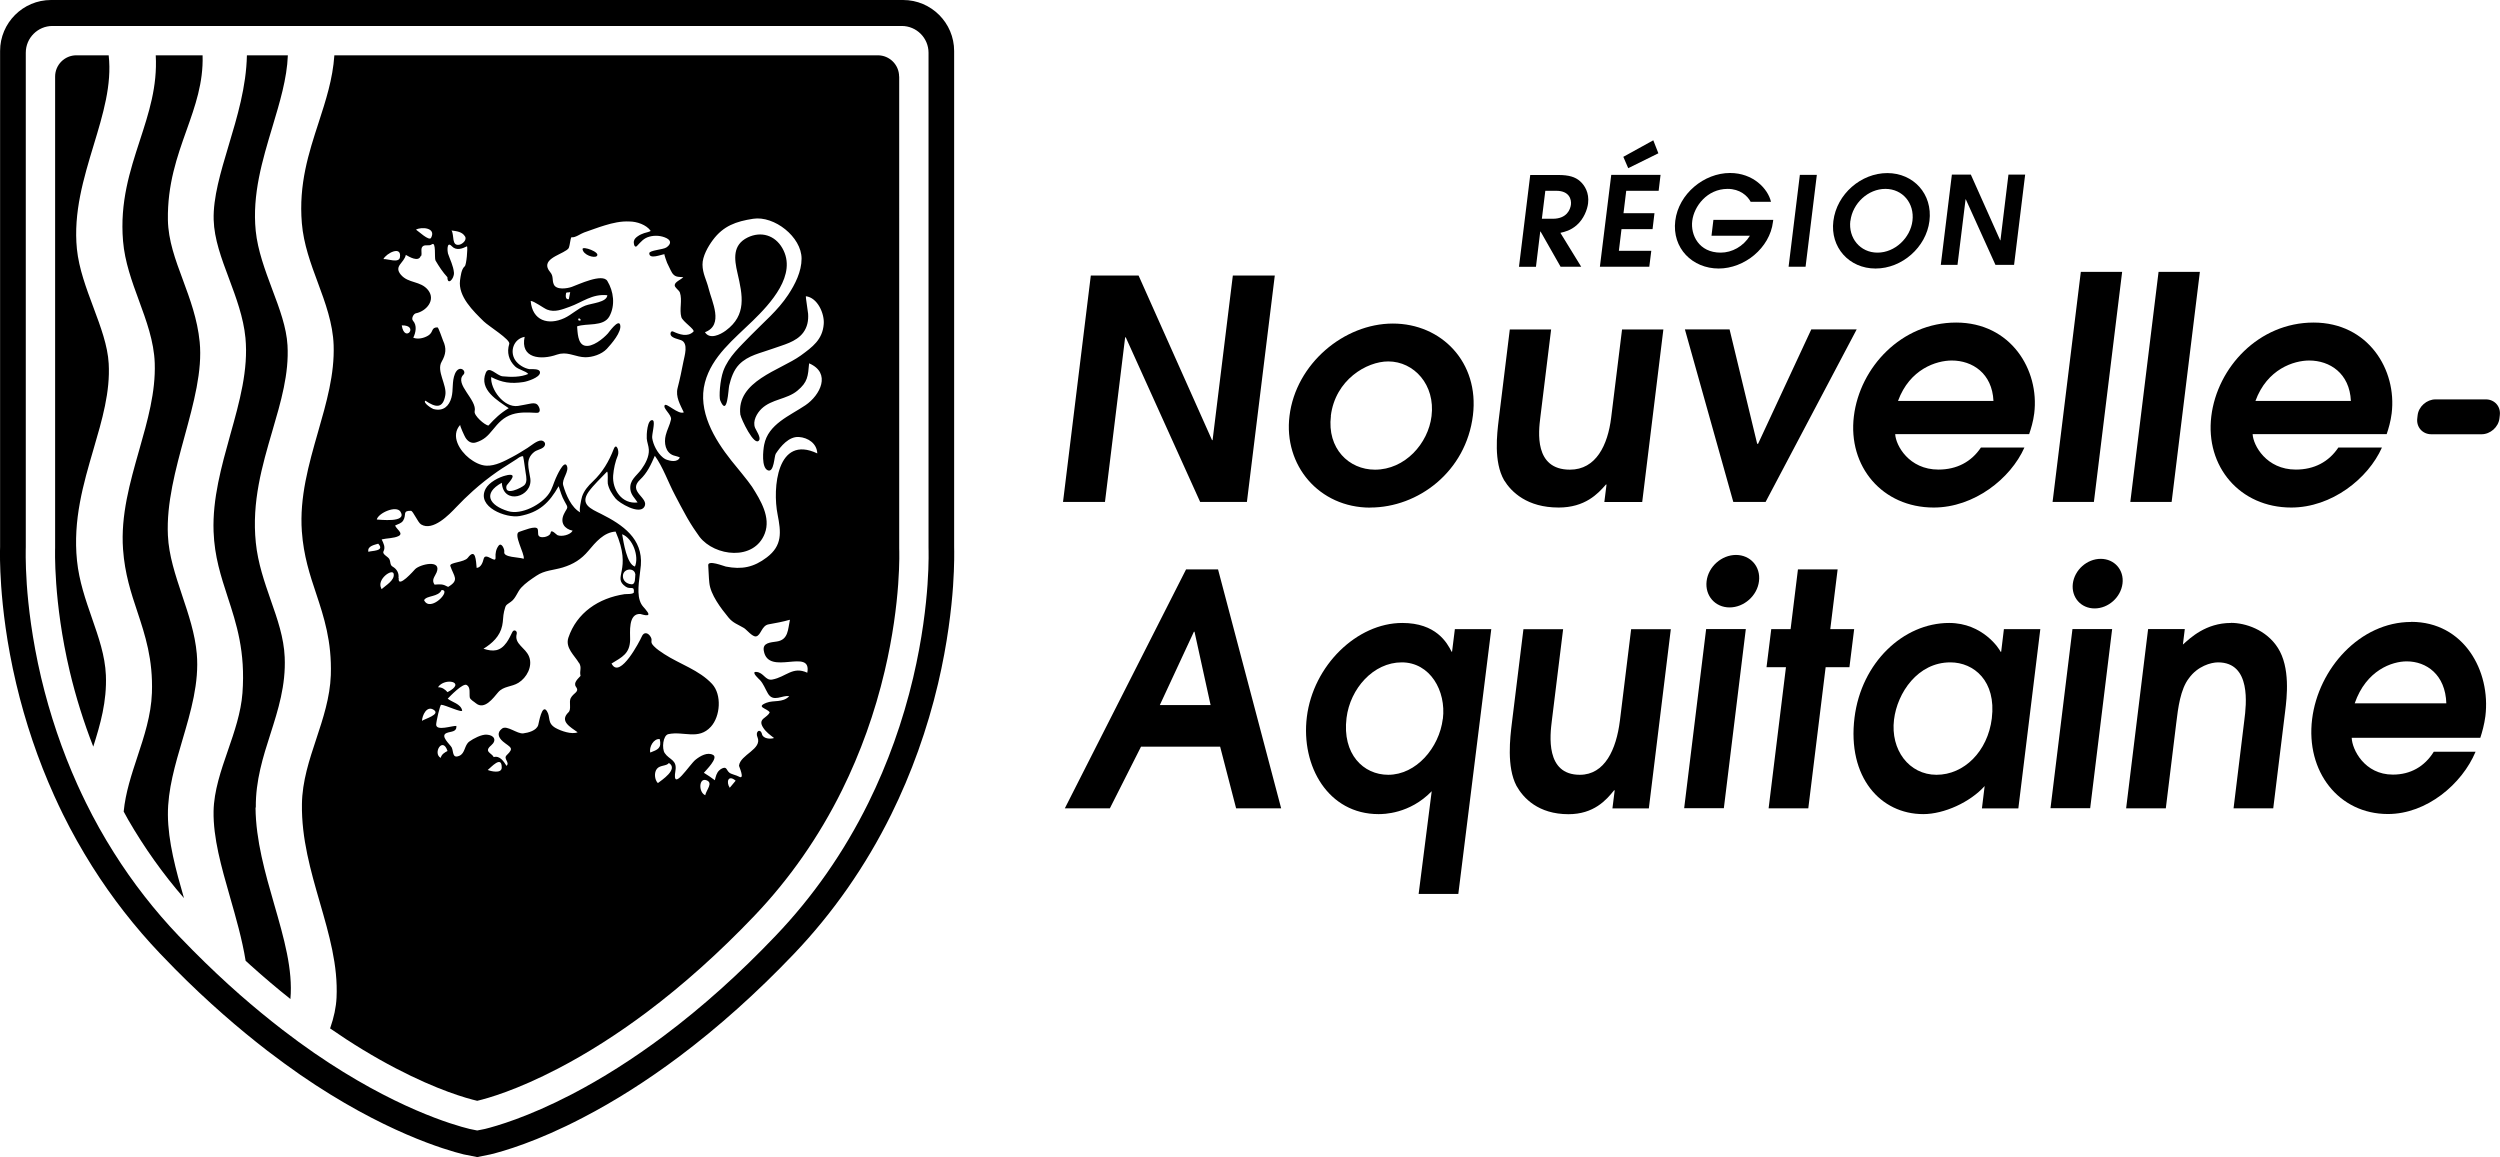
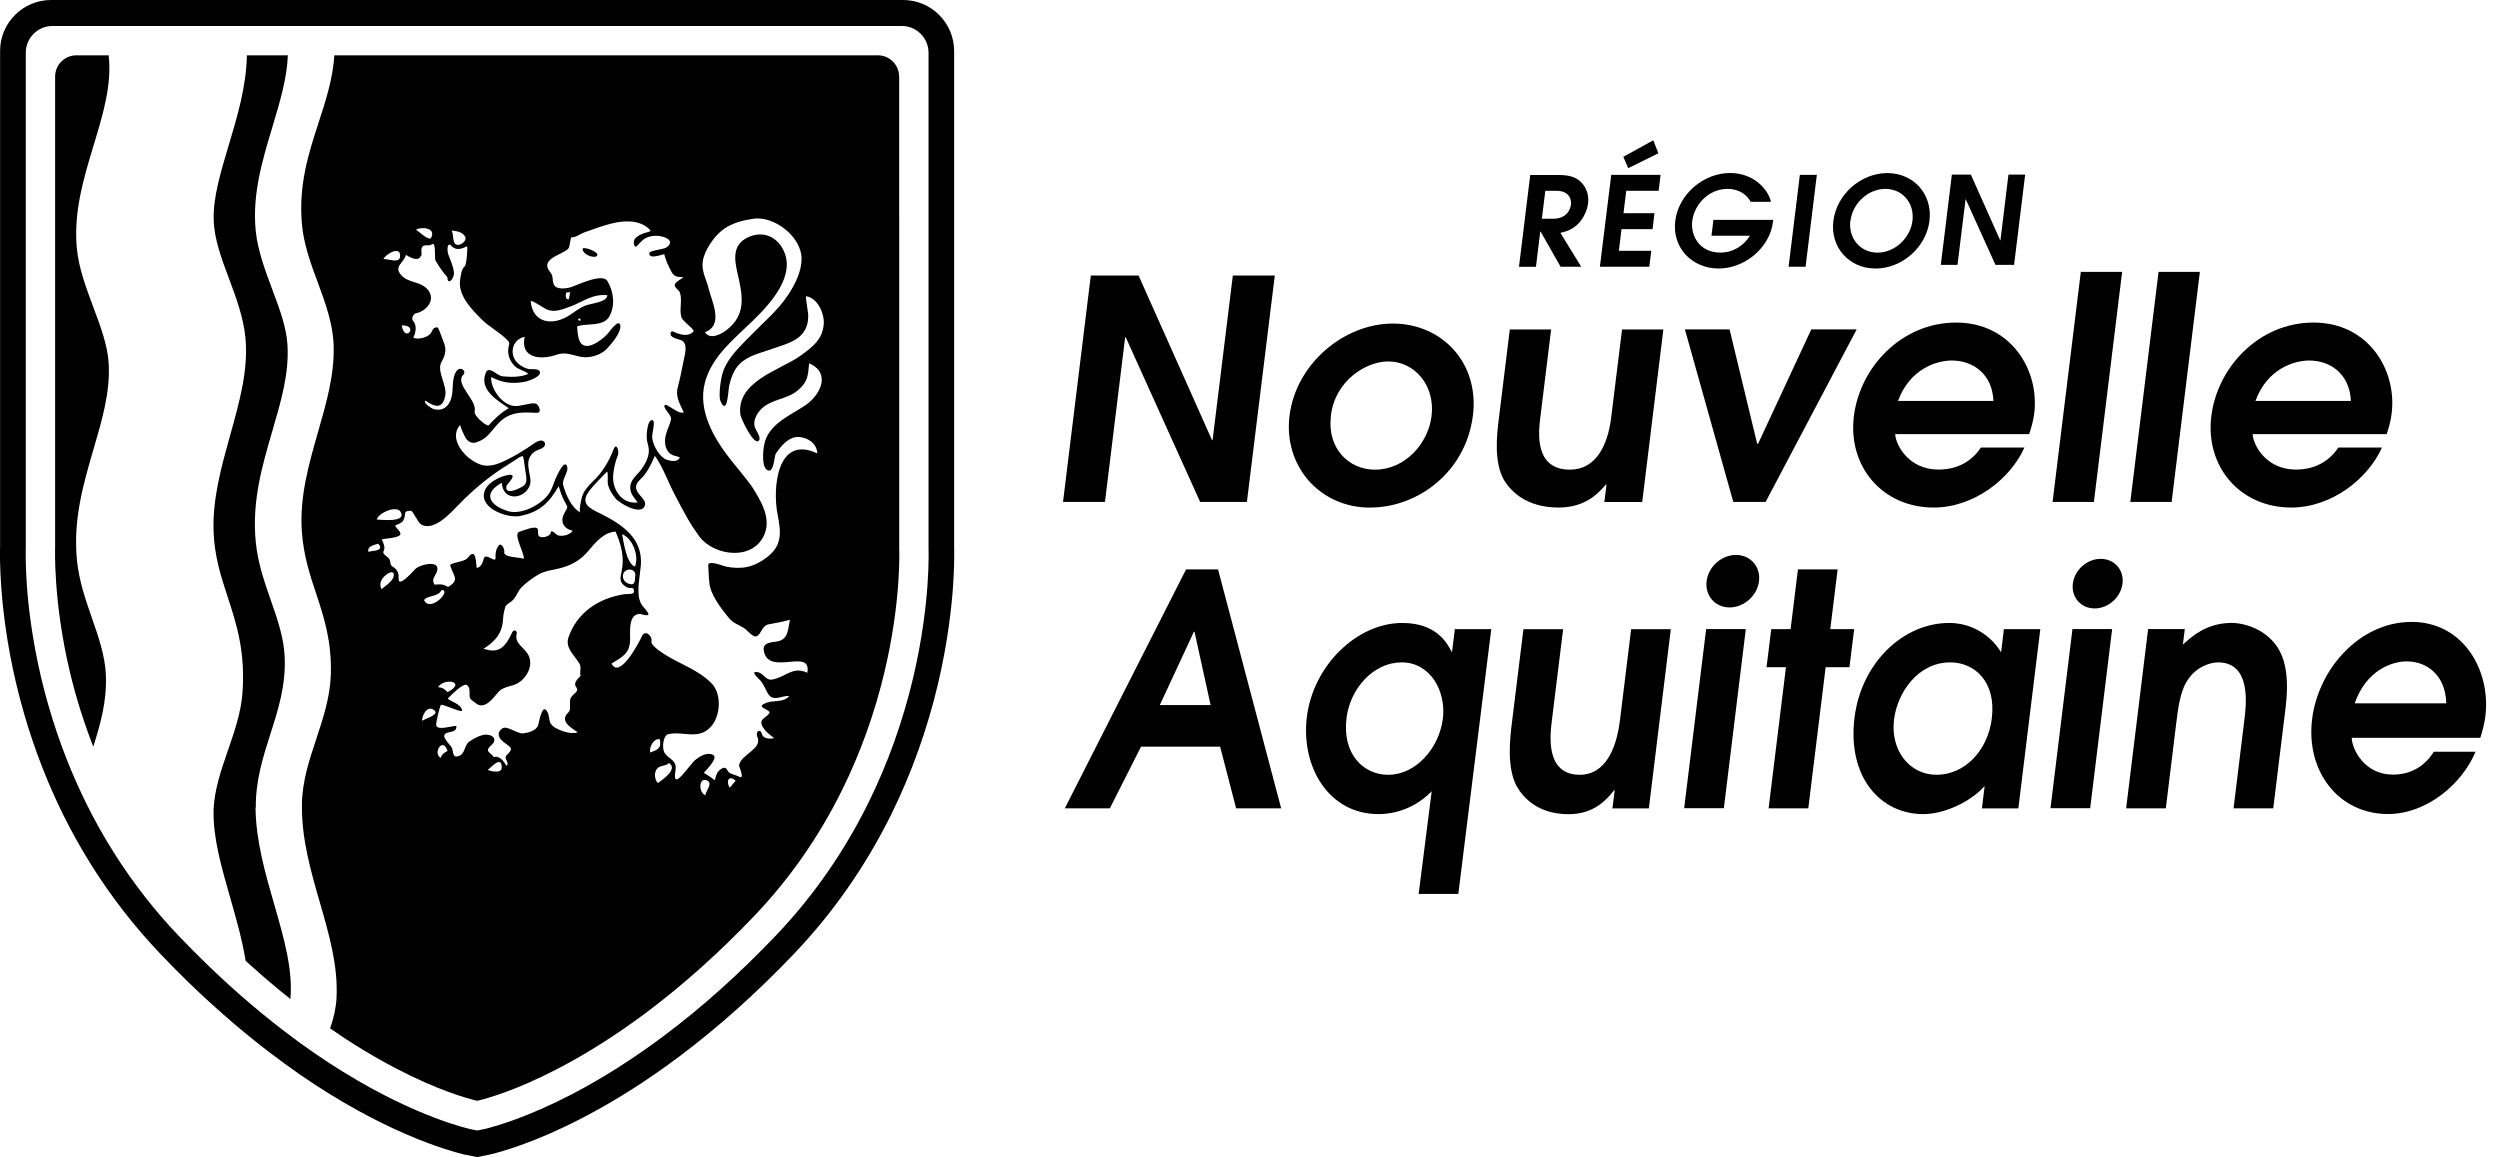
<svg xmlns="http://www.w3.org/2000/svg" id="b" data-name="Calque 2" viewBox="0 0 275.3 127.41">
  <g id="c" data-name="Calque 1">
    <g>
      <path d="m105.07,5.62c0-3.1-2.52-5.62-5.62-5.62H5.62C2.53,0,.01,2.52.01,5.61v54.61c-.02.49-.04,2.01.12,4.32.17,2.43.59,6.26,1.65,10.73,1.01,4.26,2.41,8.41,4.18,12.33.32.7.64,1.4.98,2.08.96,1.95,2.05,3.88,3.22,5.74,2.18,3.45,4.7,6.68,7.48,9.6.55.58,1.1,1.14,1.64,1.69,1.75,1.77,3.54,3.45,5.32,5.01,1.58,1.39,3.2,2.72,4.83,3.98,1.22.93,2.44,1.83,3.64,2.66,9.11,6.28,16.07,8.29,17.98,8.76l1.5.3,1.47-.3c1.36-.33,5.07-1.38,10.18-4.05,3.51-1.82,7.07-4.08,10.58-6.71,4.31-3.23,8.57-7.04,12.66-11.33,4.29-4.5,7.89-9.66,10.7-15.34,2.23-4.52,3.97-9.37,5.16-14.41,1.05-4.47,1.48-8.3,1.65-10.73.16-2.37.13-3.88.12-4.31V5.62Zm-2.93,58.73c-.16,2.32-.57,5.98-1.58,10.27-1.14,4.83-2.8,9.47-4.94,13.8-2.68,5.42-6.11,10.34-10.21,14.63-3.97,4.17-8.1,7.87-12.28,11-3.39,2.54-6.81,4.71-10.18,6.46-4.85,2.52-8.3,3.5-9.55,3.81l-.85.17-.83-.17c-1.81-.44-8.36-2.34-17.08-8.34-1.16-.8-2.34-1.66-3.52-2.57-1.58-1.22-3.15-2.51-4.68-3.85-1.72-1.51-3.46-3.15-5.17-4.87-.53-.54-1.06-1.08-1.6-1.64-2.65-2.78-5.05-5.86-7.13-9.16-1.12-1.77-2.15-3.61-3.07-5.48-.32-.66-.64-1.32-.94-1.99-1.69-3.75-3.03-7.72-4-11.8-1.01-4.29-1.42-7.95-1.58-10.27-.17-2.52-.11-4.03-.11-4.09V5.8c0-1.62,1.32-2.94,2.94-2.94h93.52c1.63,0,2.95,1.32,2.95,2.95v54.48c0,.19.06,1.66-.11,4.06Z" />
      <path d="m11.97,6.09h0s-3.56,0-3.56,0c-1.29,0-2.34,1.05-2.34,2.34v51.9c0,.07-.22,5.86,1.61,13.6.66,2.78,1.53,5.57,2.59,8.29.78-2.45,1.51-4.99,1.39-7.87-.09-2.15-.8-4.17-1.54-6.3-.69-1.99-1.41-4.05-1.64-6.31-.46-4.49.7-8.45,1.82-12.28.95-3.24,1.85-6.31,1.67-9.43-.11-1.97-.88-4.03-1.69-6.2-.78-2.09-1.59-4.25-1.81-6.41h0c-.4-4.02.74-7.78,1.84-11.42,1.04-3.43,2.02-6.67,1.66-9.89Z" />
      <path d="m28.17,88.92c-.03-2.97.8-5.58,1.61-8.1.84-2.63,1.71-5.35,1.57-8.46-.09-2.14-.79-4.16-1.54-6.29-.69-1.99-1.41-4.05-1.64-6.32-.46-4.49.7-8.46,1.82-12.29.95-3.24,1.85-6.31,1.67-9.43-.11-1.97-.87-4.02-1.69-6.19-.78-2.09-1.59-4.26-1.81-6.42-.4-4.03.74-7.78,1.83-11.42.82-2.74,1.61-5.33,1.71-7.91h-4.51c-.07,3.46-1.06,6.76-2.02,9.96-.88,2.94-1.71,5.71-1.64,8.15.06,2.12.85,4.24,1.69,6.48.78,2.09,1.59,4.26,1.81,6.53.33,3.5-.64,7-1.68,10.7-.96,3.45-1.96,7.01-1.83,10.62.1,2.76.81,4.92,1.55,7.2.97,2.96,1.97,6.03,1.63,10.59-.16,2.14-.89,4.27-1.6,6.32-.76,2.19-1.54,4.46-1.58,6.69-.05,2.95.85,6.1,1.81,9.45.65,2.27,1.33,4.63,1.72,7.02l.55.5c1.43,1.29,2.91,2.54,4.38,3.71.29-3.21-.71-6.71-1.78-10.41-1-3.47-2.03-7.05-2.06-10.67Z" />
-       <path d="m22.3,6.09h-5.15c.19,3.44-.76,6.34-1.76,9.41-1.08,3.32-2.2,6.75-1.84,11.05.19,2.28.98,4.45,1.75,6.54.81,2.21,1.66,4.51,1.74,6.89.11,3.19-.78,6.31-1.72,9.61-1,3.52-2.04,7.15-1.77,10.9.19,2.69.89,4.82,1.58,6.88.85,2.57,1.73,5.22,1.6,8.94-.09,2.47-.86,4.79-1.6,7.03-.64,1.94-1.31,3.95-1.51,6.03l.1.18c.13.24.26.47.39.71,1.77,3.07,3.84,5.98,6.15,8.64-.89-3.07-1.75-6.22-1.77-9.18-.02-2.76.81-5.56,1.61-8.27.91-3.09,1.85-6.28,1.57-9.46-.19-2.19-.91-4.34-1.61-6.42-.75-2.26-1.47-4.4-1.57-6.61-.17-3.52.84-7.26,1.83-10.88,1.02-3.73,1.98-7.26,1.67-10.42h0c-.25-2.53-1.07-4.72-1.85-6.84-.83-2.23-1.61-4.34-1.65-6.6-.06-3.92,1.01-6.95,2.05-9.87.96-2.7,1.86-5.24,1.77-8.25Z" />
      <path d="m99.01,8.43c0-1.29-1.05-2.34-2.34-2.34h-59.85c-.18,2.63-.94,4.96-1.74,7.43-1.08,3.32-2.2,6.75-1.84,11.06.19,2.29.98,4.45,1.76,6.54.82,2.21,1.66,4.5,1.74,6.89.11,3.19-.78,6.3-1.73,9.6-1.01,3.52-2.04,7.16-1.77,10.91.19,2.68.89,4.81,1.58,6.86.85,2.57,1.73,5.23,1.61,8.96-.09,2.48-.86,4.79-1.6,7.03-.76,2.29-1.55,4.66-1.58,7.17-.06,3.8.97,7.37,1.97,10.83,1.03,3.57,2.01,6.95,1.84,10.49-.05,1.05-.28,2.16-.71,3.39,2.41,1.67,4.85,3.15,7.23,4.39,4.62,2.41,7.77,3.3,8.97,3.58,1.19-.28,4.31-1.16,8.92-3.56,3.21-1.67,6.48-3.75,9.73-6.18,4.04-3.03,8.04-6.61,11.88-10.64,3.87-4.06,7.12-8.72,9.65-13.84,2.03-4.11,3.61-8.51,4.69-13.1,1.82-7.69,1.61-13.26,1.6-13.5V8.43Zm-38.77,25.66c.85.34,1.68-.02,2.47-.3,1.41-.5,2.5-1.46,4.17-1.28-.06.8-1.73.87-2.44,1.15-.84.33-1.48.99-2.29,1.37-1.77.82-3.53.29-3.71-1.89.36,0,1.41.79,1.8.95Zm2.1-1.84c.13-.08.13-.02.45-.08-.05.26-.1.52-.15.78-.43.06-.34-.46-.3-.7Zm1.65,2.98c-.12.1-.23.1-.33,0,.03-.07.06-.14.09-.21.08.07.16.14.23.22Zm-6.21,1.83c-.54,2.44,1.82,2.61,3.55,1.99.12-.04.23-.07.34-.09.02,0,.04,0,.06-.01,0,0,.01,0,.02,0,.94-.15,1.7.37,2.69.39.8.01,1.81-.32,2.38-.92.47-.51,1.69-1.89,1.47-2.66-.19-.65-1.23.82-1.35.96-.5.56-1.73,1.57-2.56,1.34-.78-.21-.77-1.5-.83-2.12,1.06-.38,2.89.07,3.55-1.09.68-1.23.47-2.78-.22-3.91-.54-.88-3.2.4-3.91.65-.49.18-1.72.38-1.99-.28-.21-.49,0-.88-.39-1.34-1.14-1.35.97-1.84,1.79-2.42.02-.02.05-.03.07-.05.05-.04.1-.09.14-.13.04-.04.07-.13.1-.25.01-.04.02-.09.03-.13,0-.04.02-.07.02-.1.07-.36.12-.77.2-.76.42.06,1-.4,1.38-.53.76-.26,1.5-.55,2.27-.78.88-.27,1.8-.48,2.72-.43.81,0,1.87.35,2.35,1.04-.22.13-.48.16-.72.24-.24.08-.49.19-.7.34-.2.14-.4.31-.44.57-.03.13.02.65.26.57.03-.01.06-.04.08-.06.44-.46.74-.86,1.37-1.03.62-.17,1.3-.12,1.88.16.59.29.47.71-.01,1.03-.35.24-1.89.31-1.88.64,0,.71,1.29.14,1.68.1-.08,0,.26.89.28.95.08.18.17.36.26.54.1.19.18.4.3.58.13.19.29.33.51.39.23.06.48.05.71.07-.21.26-.93.51-.94.88-.01.28.47.54.57.81.29.86-.08,1.85.16,2.71.15.5,1.55,1.38,1.33,1.6-.64.63-1.54.31-2.23-.01-.25-.12-.35.21-.26.4.15.32.85.44,1.13.55.85.33.37,1.75.26,2.35-.19.98-.39,1.95-.64,2.91-.25.97.29,1.85.68,2.69-.6.28-1.91-1.08-2.1-.79-.24.35.81,1.07.69,1.58-.12.59-.44,1.14-.58,1.73-.21.82-.04,1.91.86,2.22.23.08.47.11.69.22-.22.55-1.03.44-1.55.2.1.05.2.1.31.13-.22-.06-.42-.16-.61-.31-.63-.51-1.09-1.44-1.19-2.16-.05-.39.33-1.67.11-1.91,0,0,0,0-.01-.01,0,0-.01-.02-.02-.03-.64-.21-.71,1.67-.68,2.01.03.41.21.81.23,1.23.04.77-.38,1.55-.82,2.16-.54.75-1.35,1.18-1.21,2.25.09.6.48.91.79,1.4-1.73.21-2.8-1.41-2.69-2.97.06-.74.23-1.54.52-2.22.18-.47-.16-1.43-.45-.71-.54,1.39-1.23,2.57-2.32,3.6-.49.46-.95.99-1.17,1.64-.07.21-.4,1.66-.18,1.77-1.01-.54-1.6-1.96-1.9-3-.2-.69.73-1.55.38-2.19-.33-.58-1.12,1.24-1.21,1.44-.23.52-.39,1.15-.71,1.62-.8,1.23-3.07,2.44-4.55,1.97-2.02-.62-2.83-1.93-.67-3.12.15,2.5,3.41,1.57,3.14-.46-.15-1.1-.6-2.1.41-2.92.3-.24.72-.28,1.01-.51.13-.1.22-.25.2-.41-.02-.2-.22-.34-.42-.35-.46-.02-1.14.58-1.52.82-.55.34-1.09.69-1.67.99-.85.45-1.86,1-2.85.96-.69-.03-1.36-.41-1.89-.82-1.05-.83-2.09-2.47-.99-3.68-.07.08.5,1.3.57,1.4.26.43.66.69,1.16.54.88-.28,1.29-.7,1.86-1.4.61-.75,1.17-1.38,2.13-1.69.88-.28,1.76-.21,2.66-.17.09,0,.18,0,.25-.04.29-.18.02-.74-.17-.89-.23-.18-.54-.12-.81-.07-.43.07-.85.18-1.29.24-1.56.23-3.06-1.86-2.95-3.18,1.21.62,2.16.76,3.55.55.45-.07,1.75-.49,1.82-1,.05-.35-.36-.41-.72-.42-.02,0-.03,0-.05,0-.04,0-.09,0-.13,0-.06,0-.12,0-.16,0s-.08,0-.11,0c-.59-.11-1.22-.49-1.56-1-.64-.99-.14-2.35,1.05-2.56Zm6.14,19.38h0s-.01,0-.02-.01c0,0,.01,0,.02.01Zm-12.71-30.41c.23.38-.25.82-.59.91-.94.22-.57-1.07-.9-1.56.57.08,1.17.13,1.49.66Zm-3.74.16c-.21.4-1.42-.76-1.66-.9.57-.34,2.26-.23,1.66.9Zm-1.09,2c.12-.31-.09-.8.15-1.04.26-.27.7-.01,1.02-.24.51-.37.26,1.52.41,1.78.4.68.78,1.26,1.31,1.84,0,.95.76.18.72-.5-.07-.77-.42-1.4-.66-2.12-.06-.17-.17-1.42.42-.8.48.52,1.15.28,1.68.01.09.19-.06,2.04-.25,2.2-.38.32-.45,1.08-.52,1.54-.24,1.78,1.47,3.41,2.62,4.54.52.51,2.95,2,2.8,2.47-.29.93-.06,1.8.64,2.48.37.36,1.2.51,1.45.83-.84.37-1.92.35-2.82.26-.65-.06-1.51-1.24-1.86-.38-.76,1.87,1.31,3.05,2.53,3.89-.92.55-1.52,1.13-2.23,1.91-.41-.03-1.63-1.11-1.52-1.56.3-1.26-2.27-3.02-1.24-4.04.41-.4-.47-1.17-.93-.1-.36.88-.15,1.76-.39,2.63-.25.91-.88,1.55-1.99,1.25-.15-.04-1.18-.68-.88-.92,1.11.76,1.94.93,2.2-.61.19-1.12-1-2.66-.41-3.67.47-.81.56-1.48.16-2.33-.06-.13-.5-1.46-.61-1.46-.74,0-.41.52-1.02.9-.45.28-1.13.45-1.65.24.27-.55.44-1.35-.03-1.87-.22-.24.06-.77.32-.82,1.1-.21,2.23-1.43,1.34-2.56-.84-1.04-2.16-.7-3-1.69-.8-.96.35-1.27.55-2.18.36.2,1.4.84,1.65.1Zm-2.14,7.64c1.97-.04.32,2.03,0,0h0Zm-.2-7.49c-.11.67-1.36.15-1.82.19.31-.63,2.03-1.54,1.82-.19Zm.07,28.02c.75,1.25-2.36.85-2.62.85.16-.71,2.16-1.61,2.62-.85Zm-3.54,4.41c-.16-.64.68-.77,1.08-.9.8.86-.8.76-1.08.9Zm1.46,4.11c-.05-.06-.05-.08-.04-.08-.55-1.01,1.23-2.23,1.36-1.62.15.72-.9,1.3-1.32,1.69Zm1.85-1.2c.08-.56-.17-1.01-.64-1.28-.32-.19-.2-.51-.37-.84-.16-.28-.8-.52-.64-.84.24-.46,0-.9-.2-1.32.56-.14,1.37-.11,1.88-.38.55-.3-.27-.76-.4-1.15.3-.16.69-.22.89-.55.4-.65-.12-1.09.85-1.07.24,0,.76,1.29,1.12,1.5,1.3.79,3.11-1.1,3.85-1.88.6-.63,1.22-1.24,1.87-1.82.85-.76,1.74-1.46,2.67-2.11.7-.49,1.44-.91,2.15-1.39.2-.14.43-.33.69-.31.14.6.18,1.24.29,1.85.07.4.19,1.02-.15,1.34-.3.28-2.2,1.25-1.97.08.04-.18,1.36-1.37.22-1.21-.07,0-.15.03-.22.05-.01,0-.02,0-.03,0-.81.19-1.89.77-2.26,1.47-1.06,2.01,2.27,3.27,3.73,3.01,2.18-.4,3.27-1.46,4.31-3.29.19.56.34,1.13.64,1.65.5.86.33.61-.06,1.42-.45.94.05,1.64.96,1.83-.25.47-1.22.69-1.68.49-.1-.04-.68-.71-.74-.27-.05.36-.67.52-.95.5-.61-.04-.37-.5-.47-.87-.13-.52-1.73.2-2.02.27-.76.18.62,2.47.47,2.97,0,0,0,0,0,.01-.01,0-.03-.01-.05-.02-.5-.17-2.21-.13-2.09-.74.06-.26-.3-1.12-.63-.68-.28.38-.36.83-.33,1.29.05.77-1.11-.65-1.31.15-.09.38-.29.96-.77,1-.08-.78-.1-2.27-.98-1.11-.39.51-2.06.49-1.92.9.39,1.16,1.04,1.54-.24,2.3-.61-.33-.81-.3-1.5-.25-.37-.54.04-.88.23-1.35.59-1.47-1.84-.89-2.37-.35-.06.06-1.97,2.27-1.8.95Zm5.4,12.54c-.28-.31-.6-.55-1.05-.54.72-1.12,3.22-.58,1.05.54Zm-2.58-10.13c.28-.54,1.57-.32,1.93-1.12,1.17,0-1.27,2.54-1.93,1.12Zm-.23,13.29c.02-.58.52-1.74,1.31-1.2.73.51-.99.97-1.31,1.2Zm2.06,4.08c-.91-.5.22-2.4.75-.76-.33.17-.65.36-.75.76Zm5.18,1.33c.36-.28,1.56-1.67,1.54-.25-.02.69-1.24.38-1.54.25Zm10.06-11.79c.33.55.02.86.16,1.43-.26.3-.83.75-.5,1.21.42.57-.28.64-.59,1.25-.21.44.11,1.22-.24,1.55-1.02.98.21,1.62,1.01,2.2-.65.27-1.83-.14-2.42-.47-.97-.55-.53-1.19-.97-1.87-.54-.84-.88,1.31-.95,1.54-.19.62-1.09.85-1.65.92-.66.08-1.79-.92-2.32-.54-.6.44-.45.97.08,1.43.8.67,1.3.67.42,1.51-.42.4.38.78-.02,1.18,0,0,0,0,0,0,0,0,0,0,0,0-.29-.46-.72-1.16-1.41-.97-.24-.47-1.12-.58-.28-1.29.66-.57.32-1.13-.49-1.18-.57-.04-1.47.43-1.92.76-.56.41-.44,1.29-1.1,1.57-.8.34-.62-.48-.84-.92-.18-.34-1.32-1.28-.56-1.59.48-.2,1.12-.08,1.08-.78-.46-.04-2.21.6-2.23-.14,0-.32.42-2.19.55-2.19.45.01,2.39.96,2.31.61-.17-.72-1.09-.88-1.59-1.28.24-.26,1.68-1.75,2.09-1.51.46.26.27.96.34,1.37.05.26.5.48.67.64.95.79,1.93-.59,2.45-1.2.6-.7,1.48-.58,2.24-1.05.91-.56,1.58-1.8,1.18-2.86-.39-1.03-1.67-1.39-1.37-2.53.08-.32-.29-.54-.47-.22-.2.4-.39.82-.65,1.18-.71.99-1.49,1.02-2.54.68.96-.59,1.82-1.38,2.06-2.54.12-.52.08-1.04.21-1.57.21-.75.11-.61.76-1.07.52-.36.7-1.08,1.12-1.54.48-.52,1.08-.92,1.68-1.32.9-.61,1.89-.6,2.9-.91,1.17-.36,2.03-.89,2.83-1.84.79-.94,1.7-2.04,2.99-2.11,1.9,4.37-.46,4.99,1.12,6.07.51.35.96-.17.89.61-.02.24-.87.19-1.02.21-2.87.43-5.27,2.05-6.19,4.79-.37,1.12.67,1.95,1.16,2.78Zm6.15-10.61c-.89-.26-1.25-2.64-1.41-3.56,1.17.45,1.89,2.43,1.41,3.56Zm.04.92c-.04.28.05,1.08-.44,1.03-.54-.05-.98-.42-.92-.99.09-.79,1.3-.86,1.36-.09,0-.05,0-.08.01.05Zm2.69,18.08c.24,1.01-.24,1.17-1.04,1.48-.16-.6.38-1.57,1.04-1.48Zm-.2,4.85c-.37-.36-.45-1.18-.1-1.59.34-.41,1.07-.28,1.31-.63,1.09.68-.84,1.92-1.21,2.21Zm5.21,1.33c-.76-.33-.71-1.96.13-1.65.78.29,0,1.04-.13,1.65Zm2.7-.82c-.43-.65-.16-1.48.65-.78-.22.26-.43.52-.65.78Zm1.18-41.06c.04.37,1.55,3.61,2.06,2.78.2-.32-.34-1.08-.45-1.35-.3-.75.2-1.62.72-2.12,1.12-1.06,2.78-1.02,3.93-1.97,1.16-.96,1.17-1.59,1.3-3.02,2.48,1.07,1.21,3.52-.4,4.61-1.73,1.17-4.11,2.08-4.55,4.36-.12.61-.32,2.51.4,2.81.7.29.7-1.57.88-1.83.54-.82,1.44-1.91,2.54-1.84,1.02.07,1.99.72,2.03,1.81-4.44-2.11-4.95,3.85-4.37,6.73.38,1.95.54,3.41-1.19,4.72-1.43,1.09-2.75,1.36-4.51,1.01-.24-.05-1.98-.76-1.94-.14.05.63.05,1.28.12,1.91.12,1.32,1.29,2.84,2.12,3.85.49.6,1.05.76,1.7,1.15.29.18.94,1,1.33.92.55-.11.6-1.2,1.39-1.33.79-.14,1.55-.28,2.32-.5,0,0,0,0,.01,0,0,.02,0,.03,0,.05-.22.98-.15,2.14-1.42,2.34-.72.11-1.61.13-1.45,1.02.48,2.88,5.32-.41,4.79,2.42-1.61-.75-2.34.47-3.85.75-.78.15-.94-.79-1.78-.84-.64-.03.42.89.42.9.38.41.58.97.86,1.45.59,1.07,1.64.15,2.36.33-.74.75-1.7.4-2.51.72-1.22.48.07.6.36,1.05-.13.31-.44.47-.66.67-.01.01-.03.02-.04.03-.23.22-.35.48-.01,1,.31.48.75.79,1.19,1.13-.39.14-1.21.09-1.33-.43-.16-.66-.77-.33-.5.32.58,1.35-1.91,1.93-2.03,3.17,0,.06.69,1.59-.01,1.19-.28-.16-.85-.26-1.06-.44-.35-.29-.26-.77-.91-.4-.06.03-.09.08-.14.11-.02.01-.03.02-.04.03-.32.29-.4.69-.5,1.1-.4-.3-.79-.57-1.21-.82.24-.29,1.61-1.63,1.03-1.96-.63-.36-1.43.11-1.92.5-.67.5-2.67,3.77-2.24,1.23.2-1.22-.68-1.19-1.18-1.94-.33-.48-.21-1.96.41-2.09,1.68-.35,3.3.69,4.67-.81,1.05-1.15,1.22-3.53.14-4.71-1.43-1.54-3.56-2.18-5.27-3.29-.39-.26-.83-.54-1.15-.88-.49-.5-.1-.55-.33-.98-.25-.48-.76-.67-1.01-.05-.19.44-2.36,4.64-3.27,3.03,0,.01-.01,0-.05-.08,1.16-.71,2.03-1.09,2.05-2.65.01-.73-.24-2.88,1.12-2.81.07,0,1.24.44.79-.22-.34-.51-.65-.63-.85-1.27-.35-1.09.03-2.76.12-3.87.23-2.92-1.97-4.45-4.38-5.66-1.13-.56-2.35-1.05-1.37-2.44.56-.77,1.37-1.52,2.03-2.22.14.08.04,1.13.08,1.32.11.6.47,1.17.85,1.64.39.49,2.62,1.83,3.17.93.6-.99-1.89-1.66-.47-3,.8-.75,1.2-1.65,1.63-2.63.9,1.24,1.48,2.94,2.21,4.31,0,.01.02.03.02.04.39.74.78,1.5,1.2,2.24.06.11.12.21.18.32.1.17.2.35.31.52.21.34.43.68.66,1,.02.02.03.05.05.07.1.14.19.29.3.43,1.67,2.15,6.01,2.68,7.18-.38.68-1.78-.47-3.66-1.4-5.13-.37-.58-1.89-2.4-2.29-2.9-1.87-2.36-3.73-5.45-2.9-8.6.76-2.87,3.2-4.77,5.26-6.78,1.92-1.87,4.94-5.09,3.26-8.01-.81-1.41-2.33-1.89-3.82-1.17-1.67.82-1.48,2.36-1.12,3.91.57,2.47,1.03,4.63-1.28,6.34-.62.46-1.78,1.02-2.3.18,2.12-.78.74-3.41.41-4.79-.23-.95-.67-1.65-.68-2.65-.01-.91.61-2,1.14-2.71,1.16-1.56,2.56-2.05,4.44-2.34,2.32-.36,5.33,2,5.33,4.39,0,1.42-.71,2.83-1.48,3.99-1.15,1.74-2.69,3-4.13,4.48-1.13,1.18-2.42,2.31-3.01,3.9-.37,1.03-.49,2.87-.34,3.24.8,1.93.89-1.25.99-1.64.2-.82.49-1.69,1.09-2.31,1-1.03,2.39-1.26,3.69-1.74,1.17-.43,2.58-.72,3.37-1.77.46-.62.59-1.33.54-2.08-.01-.2-.29-1.93-.25-1.93,1.3.15,2.07,1.94,1.97,3.07-.13,1.71-1.24,2.52-2.53,3.46-2.26,1.63-7.12,2.81-6.65,6.54Z" />
      <path d="m64.15,27.43c.07.65,1.28,1.03,1.57.77.46-.42-1.61-1.15-1.57-.77Z" />
      <path d="m169.62,25.5h.03l2.2,3.87h2.27l-2.29-3.73c.52-.12,1.11-.26,1.78-.83.81-.7,1.19-1.75,1.27-2.42.14-1.16-.37-1.98-.89-2.44-.52-.46-1.21-.68-2.38-.68h-3.1l-1.24,10.11h1.87l.47-3.87Zm.55-4.49h1.2c1.46,0,1.69.97,1.62,1.53-.07.53-.45,1.55-2,1.55h-1.2l.38-3.08Z" />
      <polygon points="182.62 16.88 182.06 15.45 178.76 17.27 179.3 18.52 182.62 16.88" />
      <polygon points="181.84 27.62 178.27 27.62 178.56 25.23 181.98 25.23 182.19 23.48 178.78 23.48 179.08 21.01 182.65 21.01 182.86 19.26 177.43 19.26 176.18 29.37 181.62 29.37 181.84 27.62" />
      <path d="m189.26,29.57c2.83,0,5.63-2.25,5.98-5.14l.03-.22h-6.59l-.21,1.75h4.23c-.73,1.18-1.97,1.86-3.22,1.86-2.4,0-3.33-1.95-3.13-3.5.19-1.58,1.62-3.52,3.9-3.52,1.34,0,2.18.75,2.53,1.42h2.24c-.34-1.45-1.97-3.17-4.51-3.17-2.85,0-5.66,2.28-6.03,5.26-.37,3.03,1.89,5.26,4.79,5.26Z" />
      <polygon points="200.07 19.26 198.2 19.26 196.96 29.37 198.83 29.37 200.07 19.26" />
      <path d="m206.54,29.57c2.91,0,5.57-2.34,5.93-5.23.37-2.99-1.77-5.28-4.64-5.28s-5.57,2.29-5.94,5.28c-.36,2.9,1.74,5.23,4.64,5.23Zm-2.77-5.25c.24-1.94,1.95-3.52,3.85-3.52s3.22,1.58,2.98,3.52c-.23,1.87-1.92,3.5-3.85,3.5s-3.22-1.63-2.99-3.5Z" />
      <polygon points="216.45 21.94 216.47 21.94 219.74 29.17 221.79 29.17 223.01 19.23 221.17 19.23 220.29 26.46 220.26 26.46 217.03 19.23 214.94 19.23 213.72 29.17 215.56 29.17 216.45 21.94" />
      <polygon points="123.9 37.15 123.97 37.15 132.16 55.27 137.31 55.27 140.38 30.34 135.76 30.34 133.53 48.47 133.47 48.47 125.38 30.34 120.12 30.34 117.06 55.27 121.68 55.27 123.9 37.15" />
      <path d="m150.89,55.89c5.27,0,10.55-3.94,11.31-10.16.71-5.82-3.45-10.1-8.82-10.1s-10.68,4.42-11.38,10.17c-.67,5.44,3.25,10.1,8.9,10.1Zm-4.34-10.1c.49-3.97,3.95-5.99,6.32-5.99,2.84,0,5.2,2.57,4.77,6.03-.37,3.01-2.92,5.89-6.23,5.89-2.87,0-5.29-2.33-4.85-5.92Z" />
      <path d="m171.63,55.89c2.91,0,4.33-1.51,5.21-2.53h.07l-.24,1.92h4.17l2.33-19h-4.55l-1.2,9.72c-.37,3.01-1.66,5.72-4.54,5.72-3.97,0-3.45-4.21-3.26-5.75l1.19-9.69h-4.55l-1.22,9.93c-.19,1.57-.57,4.65.59,6.67.8,1.3,2.54,3.01,6,3.01Z" />
      <polygon points="199.46 36.27 193.6 48.87 193.5 48.87 190.46 36.27 185.54 36.27 190.87 55.27 194.43 55.27 204.46 36.27 199.46 36.27" />
      <path d="m224.01,45.52c.59-4.79-2.58-10-8.6-10s-10.6,4.93-11.26,10.31c-.68,5.54,3.14,10.06,8.79,10.06,4.45,0,8.47-3.18,9.99-6.61h-4.79c-1.05,1.58-2.66,2.43-4.68,2.43-3.25,0-4.7-2.67-4.76-3.9h14.75c.21-.62.45-1.4.56-2.29Zm-15-1.37c1.29-3.53,4.24-4.45,5.92-4.45,2.26,0,4.45,1.4,4.59,4.45h-10.51Z" />
      <polygon points="233.69 29.94 229.14 29.94 226.03 55.27 230.58 55.27 233.69 29.94" />
      <polygon points="242.25 29.94 237.7 29.94 234.59 55.27 239.14 55.27 242.25 29.94" />
      <path d="m262.29,49.28h-4.79c-1.05,1.58-2.66,2.43-4.68,2.43-3.25,0-4.7-2.67-4.76-3.9h14.76c.21-.62.44-1.4.55-2.29.59-4.79-2.57-10-8.6-10s-10.6,4.93-11.26,10.31c-.68,5.54,3.15,10.06,8.8,10.06,4.45,0,8.47-3.18,9.99-6.61Zm-8-9.58c2.26,0,4.45,1.4,4.59,4.45h-10.51c1.29-3.53,4.24-4.45,5.92-4.45Z" />
      <path d="m231.33,61.54c-1.51,0-2.88,1.22-3.07,2.73-.18,1.51.89,2.73,2.4,2.73s2.88-1.22,3.07-2.73c.19-1.51-.89-2.73-2.4-2.73Z" />
      <path d="m130.61,62.7l-13.35,26.31h4.96l3.43-6.79h8.71l1.76,6.79h4.96l-6.95-26.31h-3.52Zm-2.89,14.94l3.75-8.07h.07l1.77,8.07h-5.58Z" />
      <path d="m159.92,71.77h-.07c-.5-1-1.71-3.17-5.43-3.17-5,0-9.81,4.69-10.51,10.35-.67,5.44,2.37,10.7,7.89,10.7.52,0,3.42,0,5.86-2.52l-1.44,11.31h4.37l3.63-29.16h-4.01l-.31,2.49Zm-1.04,7.4c-.39,3.16-2.92,6.15-6.01,6.15-2.73,0-5.08-2.27-4.59-6.26.4-3.24,2.96-6.12,6.08-6.12s4.91,3.13,4.53,6.22Z" />
      <path d="m178.38,79.38c-.39,3.13-1.65,5.94-4.41,5.94-3.81,0-3.28-4.37-3.08-5.97l1.24-10.06h-4.37l-1.27,10.31c-.2,1.64-.59,4.84.5,6.93.75,1.35,2.41,3.13,5.73,3.13,2.79,0,4.17-1.56,5.02-2.63h.07l-.25,1.99h4.01l2.42-19.73h-4.37l-1.24,10.1Z" />
      <polygon points="201.55 69.28 202.36 62.7 197.99 62.7 197.18 69.28 195.05 69.28 194.53 73.47 196.67 73.47 194.76 89.01 199.13 89.01 201.04 73.47 203.66 73.47 204.18 69.28 201.55 69.28" />
      <path d="m220.37,71.77h-.07c-.1-.28-1.94-3.17-5.66-3.17-5.06,0-9.67,4.38-10.42,10.42-.81,6.58,2.87,10.63,7.57,10.63,2.3,0,5.16-1.31,6.76-3.09l-.3,2.46h4.01l2.42-19.74h-4.01l-.3,2.49Zm-1.03,7.33c-.45,3.66-3.07,6.22-6.09,6.22s-5.09-2.74-4.68-6.08c.36-2.95,2.61-6.3,6.2-6.3,2.6,0,5.07,2.06,4.57,6.15Z" />
      <path d="m245.67,68.6c-2.76,0-4.47,1.64-5.29,2.38l.21-1.71h-4.04l-2.42,19.74h4.37l1.15-9.39c.2-1.67.46-3.74,1.4-4.94.95-1.32,2.42-1.74,3.2-1.74,3.68,0,3.11,4.69,2.9,6.33l-1.19,9.74h4.37l1.31-10.67c.19-1.53.59-4.84-.81-7.01-1.27-1.99-3.58-2.74-5.15-2.74Z" />
      <path d="m265.52,68.49c-5.62,0-10.22,5.12-10.91,10.7-.71,5.76,2.92,10.45,8.35,10.45,4.27,0,8.16-3.3,9.65-6.86h-4.6c-1.02,1.64-2.57,2.52-4.51,2.52-3.12,0-4.49-2.77-4.53-4.05h14.16c.21-.64.44-1.46.56-2.38.61-4.98-2.37-10.39-8.16-10.39Zm-6.22,8.96c1.27-3.66,4.12-4.62,5.73-4.62,2.17,0,4.26,1.46,4.36,4.62h-10.09Z" />
      <polygon points="185.46 89 189.83 89 192.25 69.27 187.88 69.27 185.46 89" />
      <path d="m191.17,61.11c-1.59,0-3.05,1.29-3.24,2.89-.19,1.6.94,2.89,2.53,2.89s3.05-1.29,3.24-2.89c.2-1.6-.94-2.89-2.54-2.89Z" />
      <polygon points="225.8 89 230.17 89 232.59 69.27 228.22 69.27 225.8 89" />
-       <path d="m273.74,43.98h-5.54c-.97,0-1.86.79-1.97,1.74l-.04.35c-.12.96.58,1.75,1.54,1.75h5.54c.97,0,1.86-.79,1.97-1.75l.04-.35c.12-.96-.58-1.74-1.54-1.74Z" />
    </g>
  </g>
</svg>